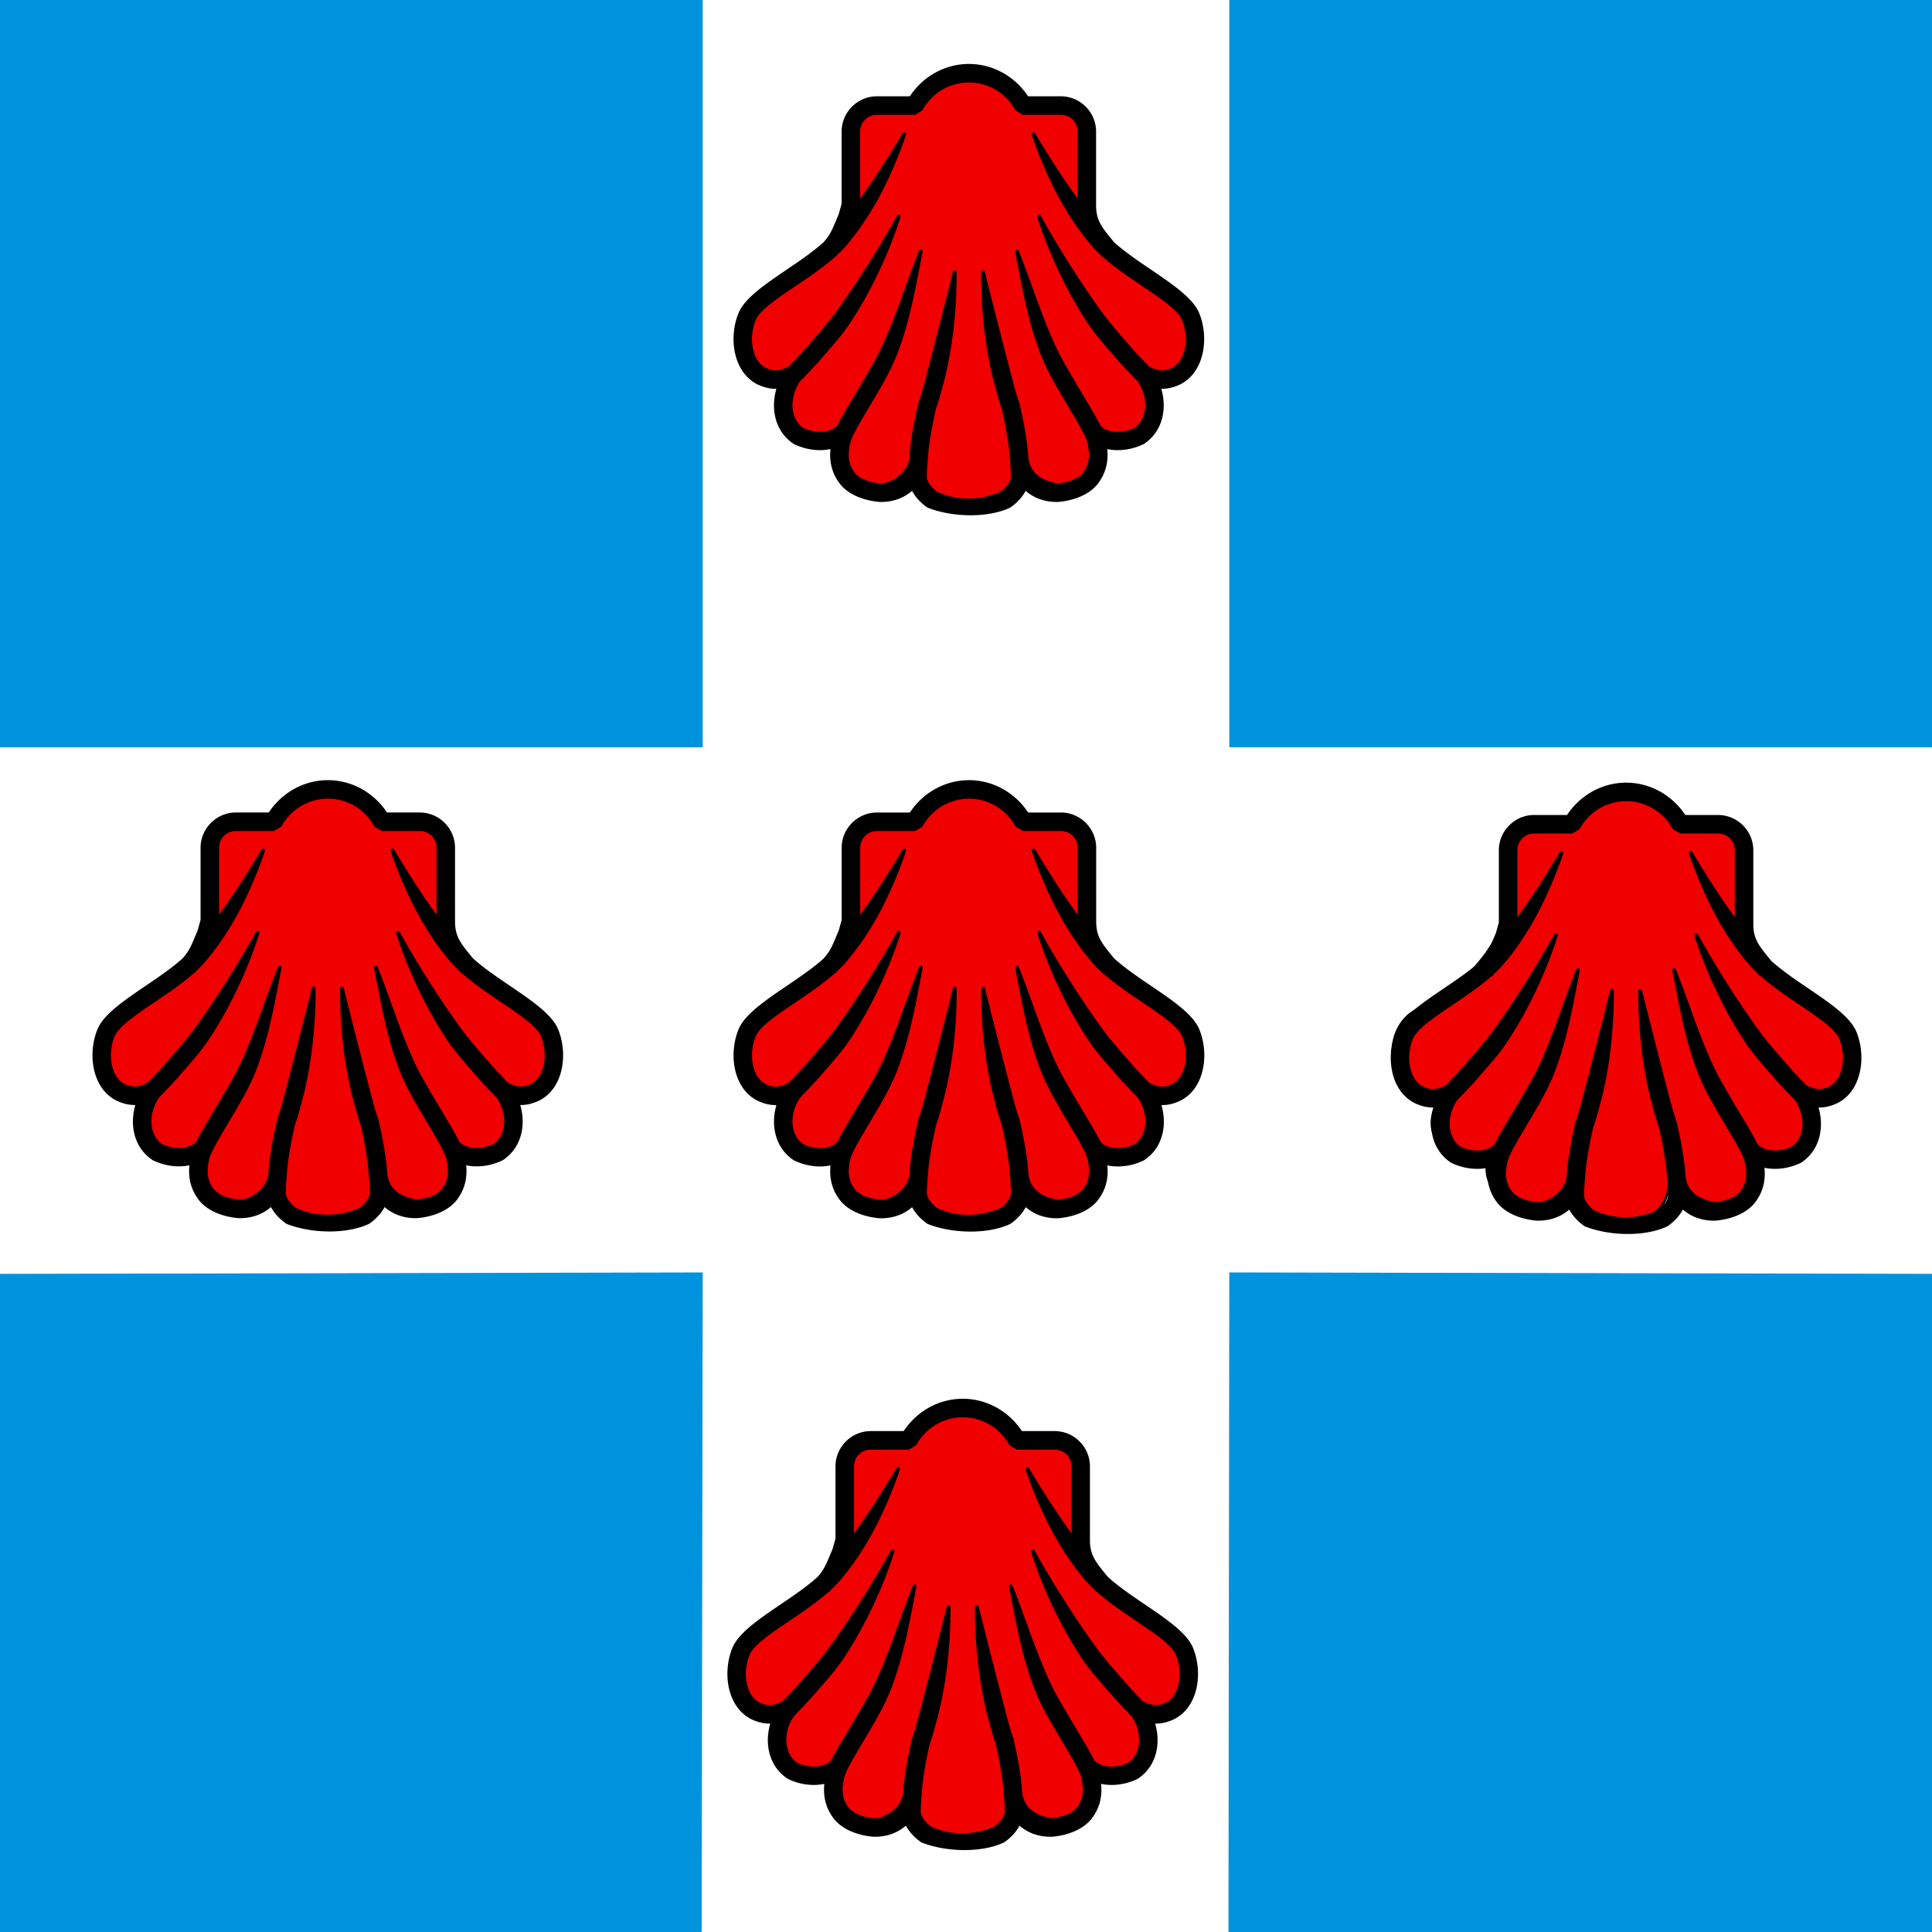
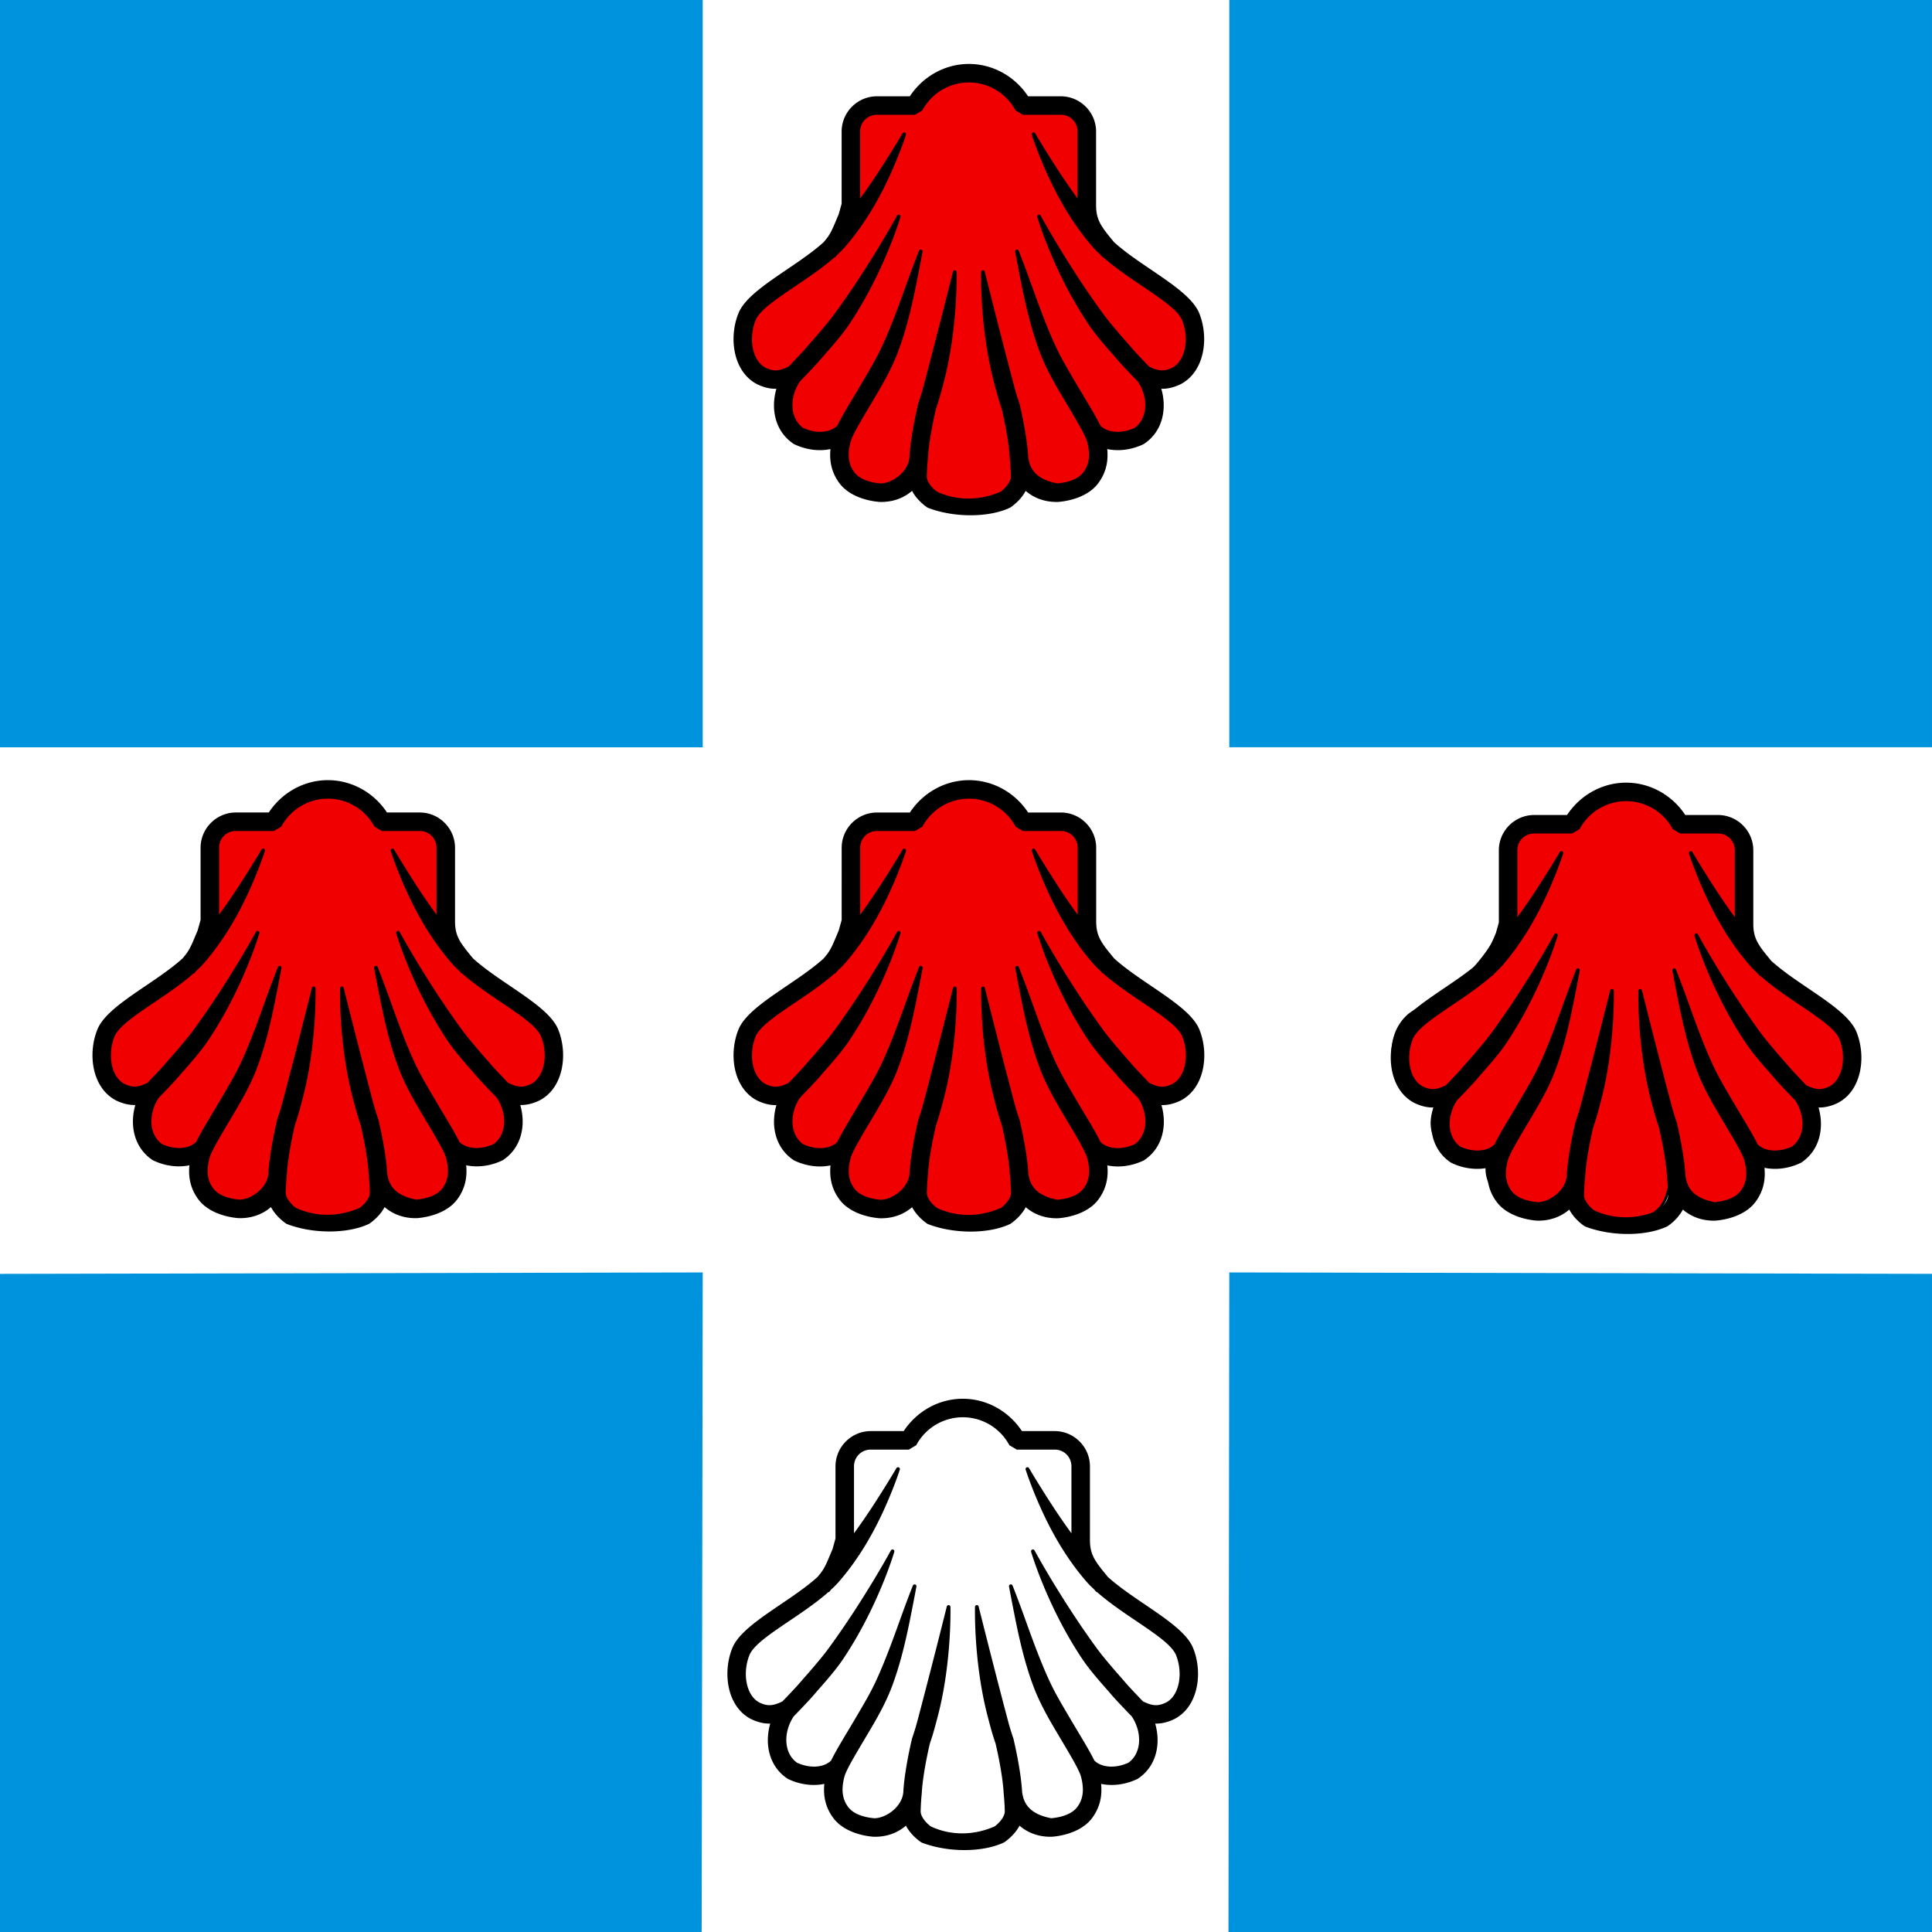
<svg xmlns="http://www.w3.org/2000/svg" xmlns:ns1="http://sodipodi.sourceforge.net/DTD/sodipodi-0.dtd" xmlns:ns2="http://www.inkscape.org/namespaces/inkscape" xmlns:ns3="http://vectornator.io" height="100%" stroke-miterlimit="10" style="fill-rule:nonzero;clip-rule:evenodd;stroke-linecap:round;stroke-linejoin:round;" version="1.1" viewBox="0 0 750 750" width="100%" xml:space="preserve" id="svg12" ns1:docname="CHE Céligny Flag.svg" ns2:version="0.92.3 (2405546, 2018-03-11)">
  <rect x="0" y="0" width="750" height="750" fill="#333333" stroke="none" />
  <ns1:namedview pagecolor="#ffffff" bordercolor="#666666" borderopacity="1" objecttolerance="10" gridtolerance="10" guidetolerance="10" ns2:pageopacity="0" ns2:pageshadow="2" ns2:window-width="1920" ns2:window-height="1017" id="namedview14" showgrid="false" ns2:zoom="0.8401906" ns2:cx="75.342662" ns2:cy="411.63285" ns2:window-x="-8" ns2:window-y="-8" ns2:window-maximized="1" ns2:current-layer="g874" />
  <defs id="defs2" />
  <clipPath id="ArtboardFrame">
    <rect height="750" width="750" x="0" y="0" id="rect4" />
  </clipPath>
  <g clip-path="url(#ArtboardFrame)" id="g1121" ns3:layerName="g1121">
    <path d="M 750,750 H 1.37736e-4 L -0.004,3.86682e-4 H 750 Z" ns3:layerName="path" id="path7" ns2:connector-curvature="0" style="opacity:1;fill:#1d6cbb;fill-opacity:1;fill-rule:nonzero;stroke:none" />
  </g>
  <g style="clip-rule:evenodd;fill-rule:nonzero;stroke-linecap:round;stroke-linejoin:round" id="g905" transform="translate(-648.298,6.49)">
    <path id="path834" d="m 648.296,-6.488 -0.009,749.998 c 0.011,0 750.01,0 750.01,0 V -6.488 Z" ns2:connector-curvature="0" style="fill:#0093dd;fill-opacity:1;stroke-width:1" ns1:nodetypes="ccccc" />
    <g id="g874" style="stroke:#000000">
      <path id="path836" d="M 921.094,-6.488 V 283.609 H 648.291 l 0.008,204.415 272.792,-0.557 -0.408,256.058 204.503,-0.011 0.32,-256.056 272.807,0.557 6e-4,-204.415 H 1125.51 V -6.497 H 921.094 Z" ns2:connector-curvature="0" style="fill:#ffffff;fill-opacity:1;stroke:none;stroke-width:5" ns1:nodetypes="cccccccccccccc" />
      <g id="g886" transform="translate(113.337,-228.634)">
        <g id="g862" transform="translate(551.069,239.294)">
          <path id="path842" d="m 360,11.267 a 24.138,24.138 0 0 0 -21.108,12.556 H 324.32 a 10.097,10.097 0 0 0 -10.118,10.118 v 28.502 l -1.352,4.826 c -3.32,7.667 -8.1,12.114 -13.361,18.46 -5.51,6.226 -15.274,8.558 -21.154,13.188 -5.3,4.708 -6.532,11.118 -6.215,17.209 0.448,6.259 4.469,13.237 12.556,14.554 2.017,0.377 6.069,-1.03 6.069,-1.03 -3.15,5.708 -5.104,12.644 -1.355,17.734 1.687,2.196 4.699,6.153 8.86,7.07 4.208,0.929 8.203,0.838 11.246,-1.433 -1.964,7.233 -0.532,11.046 4.257,16.782 5.34,6.398 11.424,6.246 19.176,2.845 3.848,-1.688 5.74,-1.394 7.668,-6.93 1.742,7.388 3.757,9.174 10.533,12.848 5.977,1.736 12.265,1.712 17.74,0 6.775,-3.674 8.791,-5.46 10.532,-12.848 1.928,5.536 3.82,5.242 7.669,6.93 7.75,3.401 13.835,3.553 19.176,-2.845 4.788,-5.736 6.22,-9.549 4.256,-16.782 3.043,2.271 7.038,2.362 11.246,1.434 4.162,-0.918 7.173,-4.874 8.86,-7.071 3.749,-5.09 1.795,-12.025 -1.354,-17.734 0,0 4.052,1.407 6.069,1.03 8.087,-1.317 12.108,-8.295 12.556,-14.554 0.316,-6.09 -0.915,-12.5 -6.215,-17.209 -5.879,-4.63 -15.643,-6.962 -21.154,-13.188 C 415.25,79.383 410.47,74.937 407.149,67.269 l -1.352,-4.826 v -28.502 c 0,-5.605 -4.51,-10.118 -10.115,-10.118 h -14.51 A 24.138,24.138 0 0 0 360,11.267 Z" ns2:connector-curvature="0" style="fill:#f00000" />
          <path id="path844" style="color:#000000;stroke-width:1.437" d="m 359.993,8.393 c -9.21,0.026 -17.591,4.873 -22.517,12.556 h -13.154 c -7.147,0 -12.991,5.844 -12.991,12.991 v 28.106 l -1.192,4.257 c -1.853,4.303 -2.826,7.21 -5.014,9.879 l -0.955,1.162 c -10.678,9.717 -28.937,18.143 -32.832,27.116 l -0.004,0.016 -0.009,0.017 c -3.849,9.183 -2.241,22.267 6.899,26.916 l 0.046,0.023 0.043,0.019 c 2.569,1.197 5.116,1.82 7.967,1.547 -2.615,7.784 -1.141,16.649 5.968,21.467 l 0.185,0.124 0.197,0.095 c 4.791,2.273 10.066,2.758 14.487,1.557 -0.74,5.239 0.241,9.75 3.229,13.765 3.408,4.578 9.852,6.537 14.898,6.962 l 0.082,0.009 c 0.029,0 0.055,0 0.082,0.003 4.847,0.132 9.336,-1.438 12.764,-4.759 1.283,2.899 3.656,5.301 5.912,6.896 0.049,0.036 0.098,0.069 0.147,0.102 l 0.154,0.085 c 9.805,3.78 23.096,3.821 31.235,0 l 0.154,-0.085 0.147,-0.101 c 2.255,-1.595 4.629,-3.998 5.912,-6.896 3.428,3.319 7.917,4.89 12.764,4.758 l 0.082,-0.003 0.08,-0.009 c 5.047,-0.424 11.493,-2.383 14.899,-6.962 2.988,-4.015 3.969,-8.526 3.229,-13.765 4.42,1.201 9.696,0.715 14.487,-1.557 l 0.197,-0.095 0.185,-0.124 c 7.108,-4.82 8.582,-13.684 5.968,-21.467 2.852,0.273 5.399,-0.351 7.966,-1.547 l 0.044,-0.019 0.044,-0.023 c 9.141,-4.649 10.747,-17.733 6.9,-26.916 l -0.009,-0.017 -0.006,-0.016 C 444.767,95.486 426.505,87.06 415.827,77.342 l -0.948,-1.159 c -4.28,-5.219 -6.209,-7.947 -6.209,-13.74 V 33.94 c 0,-7.147 -5.841,-12.991 -12.988,-12.991 H 382.589 C 377.65,13.245 369.236,8.393 359.999,8.393 Z m 0.009,5.746 a 21.252,21.252 0 0 1 18.653,11.062 l 2.52,1.494 h 14.51 c 4.061,0 7.24,3.182 7.24,7.245 v 28.152 a 255.04,255.04 0 0 1 -9.746,-14.113 c -4.965,-7.715 -8.065,-13.011 -8.065,-13.011 0,0 1.82,5.856 5.601,14.347 3.836,8.615 9.591,19.437 18.093,29.141 0.32,0.355 0.646,0.704 0.978,1.043 0.589,0.603 1.214,1.198 1.849,1.787 l 0.626,0.761 0.112,-0.093 c 11.069,9.92 28.038,17.923 31.019,24.793 2.988,7.169 1.582,16.565 -4.198,19.526 -2.982,1.379 -5.318,1.661 -9.658,-0.536 -6.845,-7.123 -6.436,-6.909 -8.911,-9.703 a 238.907,238.907 0 0 1 -3.768,-4.351 c -1.873,-2.227 -3.681,-4.38 -5.311,-6.611 C 397.631,86.052 387.25,66.899 387.25,66.899 c 0,0 6.114,21 19.739,41.361 1.695,2.523 3.566,4.866 5.473,7.127 a 244.121,244.121 0 0 0 3.859,4.456 c 2.685,3.031 1.918,2.459 9.885,10.727 4.303,6.46 4.106,15.046 -1.523,19.021 -5.833,2.675 -11.392,1.768 -14.1,-0.98 l -0.03,0.032 c -2.148,-4.43 -5.851,-10.303 -9.426,-16.386 -2.978,-5.083 -5.792,-9.719 -8.081,-14.672 -4.137,-8.911 -7.975,-19.973 -10.171,-26.027 -2.491,-6.866 -4.192,-11.101 -4.192,-11.101 0,0 0.82,4.487 2.25,11.641 1.343,6.719 3.558,17.462 7.383,27.482 2.097,5.445 4.876,10.53 7.857,15.589 4.827,8.216 9.581,15.817 10.418,18.943 1.462,5.463 0.796,9.324 -1.544,12.467 -2.187,2.939 -6.404,4.285 -10.693,4.657 -7.48,-1.389 -11.49,-4.913 -12.043,-11.293 0,0 -0.253,-6.959 -3.288,-20.025 l -0.033,-0.147 -0.047,-0.136 c -1.322,-3.844 -1.846,-5.922 -2.946,-10.099 -5.36,-20.341 -10.513,-41.042 -10.513,-41.042 0,0 -0.579,21.506 4.953,42.509 1.115,4.237 1.682,6.437 3.021,10.352 2.945,12.723 3.135,19.161 3.135,19.161 0.244,2.465 0.411,4.938 0.454,7.289 0.039,2.143 -1.915,4.778 -4.298,6.515 -7.977,3.534 -17.228,3.902 -25.494,0 -2.385,-1.735 -4.339,-4.372 -4.298,-6.515 0.043,-2.352 0.208,-4.824 0.454,-7.289 0,0 0.188,-6.439 3.135,-19.161 1.339,-3.915 1.905,-6.116 3.021,-10.352 5.532,-21.003 4.953,-42.509 4.953,-42.509 0,0 -5.152,20.704 -10.512,41.044 -1.1,4.178 -1.626,6.255 -2.945,10.099 l -0.049,0.136 -0.033,0.147 c -3.036,13.066 -3.29,20.025 -3.29,20.025 -0.17,6.381 -7.019,11.295 -12.042,11.293 -4.288,-0.372 -8.506,-1.718 -10.694,-4.657 -2.339,-3.143 -3.005,-7.003 -1.543,-12.467 0.838,-3.126 5.591,-10.727 10.418,-18.943 2.981,-5.057 5.761,-10.142 7.857,-15.59 3.824,-10.017 6.039,-20.762 7.383,-27.481 1.429,-7.154 2.25,-11.641 2.25,-11.641 0,0 -1.701,4.235 -4.192,11.101 -2.197,6.054 -6.034,17.117 -10.171,26.027 -2.288,4.953 -5.103,9.589 -8.081,14.672 -3.574,6.083 -7.278,11.955 -9.424,16.386 l -0.032,-0.032 c -2.708,2.748 -8.269,3.655 -14.099,0.98 -5.63,-3.977 -5.827,-12.56 -1.523,-19.021 7.966,-8.268 7.199,-7.696 9.884,-10.727 1.293,-1.46 2.603,-2.968 3.857,-4.456 1.911,-2.261 3.78,-4.604 5.475,-7.126 13.625,-20.362 19.739,-41.363 19.739,-41.363 0,0 -10.381,19.153 -24.294,38.172 -1.631,2.231 -3.438,4.385 -5.311,6.611 a 239.208,239.208 0 0 1 -3.768,4.353 c -2.474,2.793 -2.066,2.579 -8.911,9.701 -4.34,2.198 -6.676,1.914 -9.658,0.536 -5.779,-2.959 -7.184,-12.356 -4.198,-19.526 2.981,-6.868 19.953,-14.873 31.022,-24.793 l 0.112,0.093 0.626,-0.764 c 0.635,-0.589 1.258,-1.181 1.846,-1.784 0.33,-0.34 0.658,-0.69 0.978,-1.043 8.502,-9.706 14.257,-20.526 18.093,-29.141 3.781,-8.492 5.601,-14.347 5.601,-14.347 0,0 -3.099,5.297 -8.064,13.011 a 254.953,254.953 0 0 1 -9.749,14.113 V 33.94 c 0,-4.063 3.184,-7.245 7.245,-7.245 h 14.571 l 2.52,-1.494 a 21.253,21.253 0 0 1 18.59,-11.062 z" ns2:connector-curvature="0" />
-           <path id="path846" d="m 357.62,529.43 a 24.138,24.138 0 0 0 -21.108,12.556 h -14.572 a 10.097,10.097 0 0 0 -10.118,10.118 v 28.502 l -1.352,4.826 c -3.32,7.667 -8.1,12.114 -13.361,18.46 -5.51,6.226 -15.274,8.558 -21.154,13.188 -5.3,4.708 -6.532,11.118 -6.215,17.209 0.448,6.259 4.469,13.237 12.556,14.554 2.017,0.377 6.069,-1.03 6.069,-1.03 -3.15,5.708 -5.104,12.644 -1.355,17.734 1.687,2.196 4.699,6.153 8.86,7.07 4.208,0.929 8.203,0.838 11.246,-1.433 -1.964,7.233 -0.532,11.046 4.257,16.782 5.34,6.398 11.424,6.246 19.176,2.845 3.848,-1.688 5.74,-1.394 7.668,-6.93 1.742,7.388 3.757,9.174 10.533,12.848 5.977,1.736 12.265,1.712 17.74,0 6.775,-3.674 8.791,-5.46 10.532,-12.848 1.928,5.536 3.82,5.242 7.669,6.93 7.75,3.401 13.835,3.553 19.176,-2.845 4.788,-5.736 6.22,-9.549 4.256,-16.782 3.043,2.271 7.038,2.362 11.246,1.434 4.162,-0.918 7.173,-4.874 8.86,-7.071 3.749,-5.09 1.795,-12.025 -1.354,-17.734 0,0 4.052,1.407 6.069,1.03 8.087,-1.317 12.108,-8.295 12.556,-14.554 0.316,-6.09 -0.915,-12.5 -6.215,-17.209 -5.879,-4.63 -15.643,-6.962 -21.154,-13.188 -5.261,-6.346 -10.041,-10.792 -13.362,-18.46 l -1.352,-4.826 v -28.502 c 0,-5.605 -4.51,-10.118 -10.115,-10.118 h -14.51 a 24.138,24.138 0 0 0 -21.172,-12.556 z" ns2:connector-curvature="0" style="fill:#f00000" />
          <path id="path848" style="color:#000000;stroke-width:1.437" d="m 357.612,526.561 c -9.21,0.026 -17.591,4.873 -22.517,12.556 h -13.154 c -7.147,0 -12.991,5.844 -12.991,12.991 v 28.106 l -1.192,4.257 c -1.853,4.303 -2.826,7.21 -5.014,9.88 l -0.955,1.162 c -10.678,9.717 -28.937,18.143 -32.832,27.116 l -0.004,0.016 -0.009,0.017 c -3.849,9.183 -2.241,22.267 6.899,26.916 l 0.046,0.023 0.043,0.019 c 2.569,1.197 5.116,1.82 7.967,1.547 -2.615,7.784 -1.141,16.649 5.968,21.467 l 0.185,0.124 0.197,0.095 c 4.791,2.273 10.066,2.758 14.487,1.557 -0.74,5.239 0.241,9.75 3.229,13.765 3.408,4.578 9.852,6.537 14.898,6.962 l 0.082,0.009 c 0.029,0 0.055,0 0.082,0.003 4.847,0.132 9.336,-1.438 12.764,-4.759 1.283,2.899 3.656,5.301 5.912,6.896 0.049,0.036 0.098,0.069 0.147,0.102 l 0.154,0.085 c 9.805,3.78 23.096,3.821 31.235,0 l 0.154,-0.085 0.147,-0.101 c 2.255,-1.595 4.629,-3.998 5.912,-6.896 3.428,3.319 7.917,4.89 12.764,4.758 l 0.082,-0.003 0.08,-0.009 c 5.047,-0.424 11.493,-2.383 14.899,-6.962 2.988,-4.015 3.969,-8.526 3.229,-13.765 4.42,1.201 9.696,0.715 14.487,-1.557 l 0.197,-0.095 0.185,-0.124 c 7.108,-4.82 8.582,-13.684 5.968,-21.467 2.852,0.273 5.399,-0.351 7.966,-1.547 l 0.044,-0.019 0.044,-0.023 c 9.141,-4.649 10.747,-17.733 6.9,-26.916 l -0.009,-0.017 -0.006,-0.016 c -3.893,-8.974 -22.155,-17.4 -32.834,-27.119 l -0.948,-1.159 c -4.28,-5.219 -6.209,-7.947 -6.209,-13.74 V 552.108 c 0,-7.147 -5.841,-12.991 -12.988,-12.991 h -13.093 c -4.939,-7.704 -13.353,-12.556 -22.591,-12.556 z m 0.009,5.746 a 21.252,21.252 0 0 1 18.653,11.062 l 2.52,1.494 h 14.51 c 4.061,0 7.24,3.182 7.24,7.245 v 28.152 a 255.04,255.04 0 0 1 -9.746,-14.113 c -4.965,-7.715 -8.065,-13.011 -8.065,-13.011 0,0 1.82,5.856 5.601,14.347 3.836,8.615 9.591,19.437 18.093,29.141 0.32,0.355 0.646,0.704 0.978,1.043 0.589,0.603 1.214,1.198 1.849,1.787 l 0.626,0.761 0.112,-0.093 c 11.069,9.92 28.038,17.923 31.019,24.793 2.988,7.169 1.582,16.565 -4.198,19.526 -2.982,1.379 -5.318,1.661 -9.658,-0.536 -6.845,-7.123 -6.436,-6.909 -8.911,-9.703 a 238.907,238.907 0 0 1 -3.768,-4.351 c -1.873,-2.227 -3.681,-4.38 -5.311,-6.611 -13.915,-19.021 -24.296,-38.173 -24.296,-38.173 0,0 6.114,21 19.739,41.361 1.695,2.523 3.566,4.866 5.473,7.127 a 244.121,244.121 0 0 0 3.859,4.456 c 2.685,3.031 1.918,2.459 9.885,10.727 4.303,6.46 4.106,15.046 -1.523,19.021 -5.833,2.675 -11.392,1.768 -14.1,-0.98 l -0.03,0.032 c -2.148,-4.43 -5.851,-10.303 -9.426,-16.386 -2.978,-5.083 -5.792,-9.719 -8.081,-14.672 -4.137,-8.911 -7.975,-19.973 -10.171,-26.027 -2.491,-6.866 -4.192,-11.101 -4.192,-11.101 0,0 0.82,4.487 2.25,11.641 1.343,6.719 3.558,17.462 7.383,27.482 2.097,5.445 4.876,10.53 7.857,15.589 4.827,8.216 9.581,15.817 10.418,18.943 1.462,5.463 0.796,9.324 -1.544,12.467 -2.187,2.939 -6.404,4.285 -10.693,4.657 -7.48,-1.389 -11.49,-4.913 -12.043,-11.293 0,0 -0.253,-6.959 -3.288,-20.025 l -0.033,-0.147 -0.047,-0.136 c -1.322,-3.844 -1.846,-5.922 -2.946,-10.099 -5.36,-20.341 -10.513,-41.042 -10.513,-41.042 0,0 -0.579,21.506 4.953,42.509 1.115,4.237 1.682,6.437 3.021,10.352 2.945,12.723 3.135,19.161 3.135,19.161 0.244,2.465 0.411,4.938 0.454,7.289 0.039,2.143 -1.915,4.778 -4.298,6.515 -7.977,3.534 -17.228,3.902 -25.494,0 -2.385,-1.735 -4.339,-4.372 -4.298,-6.515 0.043,-2.352 0.208,-4.824 0.454,-7.289 0,0 0.188,-6.439 3.135,-19.161 1.339,-3.915 1.905,-6.116 3.021,-10.352 5.532,-21.003 4.953,-42.509 4.953,-42.509 0,0 -5.152,20.704 -10.512,41.044 -1.1,4.178 -1.626,6.255 -2.945,10.099 l -0.049,0.136 -0.033,0.147 c -3.036,13.066 -3.29,20.025 -3.29,20.025 -0.17,6.381 -7.019,11.295 -12.042,11.293 -4.288,-0.372 -8.506,-1.718 -10.694,-4.657 -2.339,-3.143 -3.005,-7.003 -1.543,-12.467 0.838,-3.126 5.591,-10.727 10.418,-18.943 2.981,-5.057 5.761,-10.142 7.857,-15.59 3.824,-10.017 6.039,-20.762 7.383,-27.481 1.429,-7.154 2.25,-11.641 2.25,-11.641 0,0 -1.701,4.235 -4.192,11.101 -2.197,6.054 -6.034,17.117 -10.171,26.027 -2.288,4.953 -5.103,9.589 -8.081,14.672 -3.574,6.083 -7.278,11.955 -9.424,16.386 l -0.032,-0.032 c -2.708,2.748 -8.269,3.655 -14.099,0.98 -5.63,-3.977 -5.827,-12.56 -1.523,-19.021 7.966,-8.268 7.199,-7.696 9.884,-10.727 1.293,-1.46 2.603,-2.968 3.857,-4.456 1.911,-2.261 3.78,-4.604 5.475,-7.126 13.625,-20.362 19.739,-41.363 19.739,-41.363 0,0 -10.381,19.153 -24.294,38.172 -1.631,2.231 -3.438,4.385 -5.311,6.611 a 239.208,239.208 0 0 1 -3.768,4.353 c -2.474,2.793 -2.066,2.579 -8.911,9.701 -4.34,2.198 -6.676,1.914 -9.658,0.536 -5.779,-2.959 -7.184,-12.356 -4.198,-19.526 2.981,-6.868 19.953,-14.873 31.022,-24.793 l 0.112,0.093 0.626,-0.764 c 0.635,-0.589 1.258,-1.181 1.846,-1.784 0.33,-0.34 0.658,-0.69 0.978,-1.043 8.502,-9.706 14.257,-20.526 18.093,-29.141 3.781,-8.492 5.601,-14.347 5.601,-14.347 0,0 -3.099,5.297 -8.064,13.011 a 254.953,254.953 0 0 1 -9.749,14.113 V 552.108 c 0,-4.063 3.183,-7.245 7.245,-7.245 h 14.571 l 2.52,-1.494 a 21.253,21.253 0 0 1 18.59,-11.062 z" ns2:connector-curvature="0" />
          <path id="path850" d="m 360,289.3 a 24.138,24.138 0 0 0 -21.108,12.556 H 324.32 a 10.097,10.097 0 0 0 -10.118,10.118 v 28.502 l -1.352,4.826 c -3.32,7.667 -8.1,12.114 -13.361,18.46 -5.51,6.227 -15.274,8.558 -21.154,13.188 -5.3,4.708 -6.532,11.118 -6.215,17.21 0.448,6.258 4.469,13.236 12.556,14.553 2.017,0.378 6.069,-1.03 6.069,-1.03 -3.15,5.709 -5.104,12.644 -1.355,17.734 1.687,2.197 4.699,6.153 8.86,7.07 4.208,0.929 8.203,0.838 11.246,-1.433 -1.964,7.233 -0.532,11.046 4.257,16.782 5.34,6.398 11.424,6.247 19.176,2.846 3.848,-1.69 5.74,-1.395 7.668,-6.93 1.742,7.387 3.757,9.173 10.533,12.847 5.977,1.737 12.265,1.712 17.74,0 6.775,-3.674 8.791,-5.46 10.532,-12.848 1.928,5.536 3.82,5.242 7.669,6.93 7.75,3.402 13.835,3.553 19.176,-2.845 4.788,-5.736 6.22,-9.549 4.256,-16.782 3.043,2.271 7.038,2.362 11.246,1.434 4.162,-0.918 7.173,-4.874 8.86,-7.07 3.749,-5.09 1.795,-12.026 -1.354,-17.734 0,0 4.052,1.407 6.069,1.03 8.087,-1.318 12.108,-8.296 12.556,-14.555 0.316,-6.09 -0.915,-12.5 -6.215,-17.209 -5.879,-4.63 -15.643,-6.961 -21.154,-13.187 -5.261,-6.347 -10.041,-10.793 -13.362,-18.46 l -1.352,-4.827 v -28.502 c 0,-5.605 -4.51,-10.118 -10.115,-10.118 h -14.51 A 24.138,24.138 0 0 0 360,289.3 Z" ns2:connector-curvature="0" style="fill:#f00000" />
          <path id="path852" style="color:#000000" d="m 70.279,12.523 c -6.411,0.018 -12.245,3.392 -15.674,8.74 h -9.156 c -4.975,0 -9.043,4.068 -9.043,9.043 V 49.87 l -0.83,2.963 c -1.29,2.995 -1.967,5.019 -3.49,6.877 l -0.665,0.809 C 23.988,67.283 11.278,73.148 8.567,79.394 l -0.003,0.011 -0.006,0.012 c -2.679,6.392 -1.56,15.5 4.802,18.736 l 0.032,0.016 0.03,0.013 c 1.788,0.833 3.561,1.267 5.546,1.077 -1.82,5.418 -0.794,11.589 4.154,14.943 l 0.129,0.086 0.137,0.066 c 3.335,1.582 7.007,1.92 10.084,1.084 -0.515,3.647 0.168,6.787 2.248,9.582 2.372,3.187 6.858,4.55 10.37,4.846 l 0.057,0.006 c 0.02,0 0.038,0 0.057,0.002 3.374,0.092 6.499,-1.001 8.885,-3.313 0.893,2.018 2.545,3.69 4.115,4.8 0.034,0.025 0.068,0.048 0.102,0.071 l 0.107,0.059 c 6.825,2.631 16.077,2.66 21.742,0 l 0.107,-0.059 0.102,-0.07 c 1.57,-1.11 3.222,-2.783 4.115,-4.8 2.386,2.31 5.511,3.404 8.885,3.312 l 0.057,-0.002 0.056,-0.006 c 3.513,-0.295 8,-1.659 10.371,-4.846 2.08,-2.795 2.763,-5.935 2.248,-9.582 3.077,0.836 6.749,0.498 10.084,-1.084 l 0.137,-0.066 0.129,-0.086 c 4.948,-3.355 5.974,-9.525 4.154,-14.943 1.985,0.19 3.758,-0.244 5.545,-1.077 l 0.031,-0.013 0.031,-0.016 c 6.363,-3.236 7.481,-12.344 4.803,-18.736 L 132.004,79.405 132,79.394 C 129.29,73.147 116.578,67.282 109.145,60.517 l -0.66,-0.807 c -2.979,-3.633 -4.322,-5.532 -4.322,-9.564 v -19.84 c 0,-4.975 -4.066,-9.043 -9.041,-9.043 H 86.008 C 82.57,15.9 76.713,12.523 70.283,12.523 Z m 0.006,4 a 14.793,14.793 0 0 1 12.984,7.7 l 1.754,1.04 h 10.1 c 2.827,0 5.04,2.215 5.04,5.043 v 19.596 a 177.53,177.53 0 0 1 -6.784,-9.824 c -3.456,-5.37 -5.614,-9.057 -5.614,-9.057 0,0 1.267,4.076 3.899,9.987 2.67,5.997 6.676,13.53 12.594,20.285 0.223,0.247 0.45,0.49 0.681,0.726 0.41,0.42 0.845,0.834 1.287,1.244 l 0.436,0.53 0.078,-0.065 c 7.705,6.905 19.517,12.476 21.592,17.258 2.08,4.99 1.101,11.531 -2.922,13.592 -2.076,0.96 -3.702,1.156 -6.723,-0.373 -4.765,-4.958 -4.48,-4.809 -6.203,-6.754 a 166.3,166.3 0 0 1 -2.623,-3.029 c -1.304,-1.55 -2.562,-3.049 -3.697,-4.602 C 96.478,66.58 89.252,53.248 89.252,53.248 c 0,0 4.256,14.618 13.74,28.791 1.18,1.756 2.482,3.387 3.81,4.961 a 169.93,169.93 0 0 0 2.686,3.102 c 1.869,2.11 1.335,1.712 6.881,7.467 2.995,4.497 2.858,10.473 -1.06,13.24 -4.06,1.862 -7.93,1.231 -9.815,-0.682 l -0.021,0.022 c -1.495,-3.084 -4.073,-7.172 -6.561,-11.406 -2.073,-3.538 -4.032,-6.765 -5.625,-10.213 -2.88,-6.203 -5.551,-13.903 -7.08,-18.117 -1.734,-4.779 -2.918,-7.727 -2.918,-7.727 0,0 0.571,3.123 1.566,8.103 0.935,4.677 2.477,12.155 5.139,19.13 1.46,3.79 3.394,7.33 5.469,10.851 3.36,5.719 6.669,11.01 7.252,13.186 1.018,3.803 0.554,6.49 -1.075,8.678 -1.522,2.046 -4.458,2.983 -7.443,3.242 -5.207,-0.967 -7.998,-3.42 -8.383,-7.861 0,0 -0.176,-4.844 -2.289,-13.939 l -0.023,-0.102 -0.033,-0.095 c -0.92,-2.676 -1.285,-4.122 -2.051,-7.03 C 77.687,82.69 74.1,68.28 74.1,68.28 c 0,0 -0.403,14.97 3.448,29.59 0.776,2.949 1.171,4.481 2.103,7.206 2.05,8.856 2.182,13.338 2.182,13.338 0.17,1.716 0.286,3.437 0.316,5.074 0.027,1.492 -1.333,3.326 -2.992,4.535 -5.553,2.46 -11.992,2.716 -17.746,0 -1.66,-1.208 -3.02,-3.043 -2.992,-4.535 0.03,-1.637 0.145,-3.358 0.316,-5.074 0,0 0.131,-4.482 2.182,-13.338 0.932,-2.725 1.326,-4.257 2.103,-7.206 3.851,-14.62 3.448,-29.59 3.448,-29.59 0,0 -3.586,14.412 -7.317,28.57 -0.766,2.908 -1.132,4.354 -2.05,7.03 l -0.034,0.095 -0.023,0.102 c -2.113,9.095 -2.29,13.939 -2.29,13.939 -0.118,4.442 -4.886,7.862 -8.382,7.861 -2.985,-0.259 -5.921,-1.196 -7.444,-3.242 -1.628,-2.188 -2.092,-4.875 -1.074,-8.678 0.583,-2.176 3.892,-7.467 7.252,-13.186 2.075,-3.52 4.01,-7.06 5.469,-10.852 2.662,-6.973 4.204,-14.452 5.139,-19.129 0.995,-4.98 1.566,-8.103 1.566,-8.103 0,0 -1.184,2.948 -2.918,7.727 -1.529,4.214 -4.2,11.915 -7.08,18.117 -1.593,3.448 -3.552,6.675 -5.625,10.213 -2.488,4.234 -5.066,8.322 -6.56,11.406 l -0.022,-0.022 c -1.885,1.913 -5.756,2.544 -9.814,0.682 -3.919,-2.768 -4.056,-8.743 -1.06,-13.24 5.545,-5.755 5.011,-5.357 6.88,-7.467 0.9,-1.016 1.812,-2.066 2.685,-3.102 1.33,-1.574 2.631,-3.205 3.811,-4.96 9.484,-14.174 13.74,-28.792 13.74,-28.792 0,0 -7.226,13.332 -16.911,26.571 -1.135,1.553 -2.393,3.052 -3.697,4.602 a 166.51,166.51 0 0 1 -2.623,3.03 c -1.722,1.944 -1.438,1.795 -6.203,6.753 -3.021,1.53 -4.647,1.332 -6.723,0.373 -4.023,-2.06 -5.001,-8.601 -2.922,-13.592 2.075,-4.781 13.889,-10.353 21.594,-17.258 l 0.078,0.065 0.436,-0.532 c 0.442,-0.41 0.876,-0.822 1.285,-1.242 0.23,-0.237 0.458,-0.48 0.681,-0.726 5.918,-6.756 9.924,-14.288 12.594,-20.285 2.632,-5.911 3.899,-9.987 3.899,-9.987 0,0 -2.157,3.687 -5.613,9.057 a 177.47,177.47 0 0 1 -6.786,9.824 V 30.306 c 0,-2.828 2.216,-5.043 5.043,-5.043 h 10.143 l 1.754,-1.04 a 14.794,14.794 0 0 1 12.94,-7.7 z" transform="matrix(1.437,0,0,1.437,259.03,268.43)" ns2:connector-curvature="0" />
          <path id="path854" d="m 111.147,289.3 a 24.138,24.138 0 0 0 -21.108,12.556 h -14.572 a 10.097,10.097 0 0 0 -10.118,10.118 v 28.502 l -1.352,4.826 c -3.32,7.667 -8.1,12.114 -13.361,18.46 -5.51,6.227 -15.274,8.558 -21.154,13.188 -5.3,4.708 -6.532,11.118 -6.215,17.21 0.448,6.258 4.469,13.236 12.556,14.553 2.017,0.378 6.069,-1.03 6.069,-1.03 -3.15,5.709 -5.104,12.644 -1.355,17.734 1.687,2.197 4.699,6.153 8.86,7.07 4.208,0.929 8.203,0.838 11.246,-1.433 -1.964,7.233 -0.532,11.046 4.257,16.782 5.34,6.398 11.424,6.247 19.176,2.846 3.848,-1.69 5.74,-1.395 7.668,-6.93 1.742,7.387 3.757,9.173 10.533,12.847 5.977,1.737 12.265,1.712 17.74,0 6.775,-3.674 8.791,-5.46 10.532,-12.848 1.928,5.536 3.82,5.242 7.669,6.93 7.75,3.402 13.835,3.553 19.176,-2.845 4.788,-5.736 6.22,-9.549 4.256,-16.782 3.043,2.271 7.038,2.362 11.246,1.434 4.162,-0.918 7.173,-4.874 8.86,-7.07 3.749,-5.09 1.795,-12.026 -1.354,-17.734 0,0 4.052,1.407 6.069,1.03 8.087,-1.318 12.108,-8.296 12.556,-14.555 0.316,-6.09 -0.915,-12.5 -6.215,-17.209 -5.879,-4.63 -15.643,-6.961 -21.154,-13.187 -5.261,-6.347 -10.041,-10.793 -13.362,-18.46 l -1.352,-4.827 v -28.502 c 0,-5.605 -4.51,-10.118 -10.115,-10.118 h -14.51 a 24.138,24.138 0 0 0 -21.172,-12.556 z" ns2:connector-curvature="0" style="fill:#f00000" />
          <path id="path856" style="color:#000000;stroke-width:1.437" d="m 111.135,286.421 c -9.21,0.026 -17.591,4.873 -22.517,12.556 H 75.464 c -7.147,0 -12.991,5.844 -12.991,12.991 v 28.106 l -1.192,4.257 c -1.853,4.303 -2.826,7.21 -5.014,9.88 l -0.955,1.162 c -10.678,9.717 -28.937,18.143 -32.832,27.116 l -0.004,0.016 -0.009,0.017 c -3.849,9.183 -2.241,22.267 6.899,26.916 l 0.046,0.023 0.043,0.019 c 2.569,1.197 5.116,1.82 7.967,1.547 -2.615,7.784 -1.141,16.649 5.968,21.467 l 0.185,0.124 0.197,0.095 c 4.791,2.273 10.066,2.758 14.487,1.557 -0.74,5.239 0.241,9.75 3.229,13.765 3.408,4.578 9.852,6.537 14.898,6.962 l 0.082,0.009 c 0.029,0 0.055,0 0.082,0.003 4.847,0.132 9.336,-1.438 12.764,-4.759 1.283,2.899 3.656,5.301 5.912,6.896 0.049,0.036 0.098,0.069 0.147,0.102 l 0.154,0.085 c 9.805,3.78 23.096,3.821 31.235,0 l 0.154,-0.085 0.147,-0.101 c 2.255,-1.595 4.629,-3.998 5.912,-6.896 3.428,3.319 7.917,4.89 12.764,4.758 l 0.082,-0.003 0.081,-0.009 c 5.047,-0.424 11.493,-2.383 14.899,-6.962 2.988,-4.015 3.969,-8.526 3.229,-13.765 4.42,1.201 9.696,0.715 14.487,-1.557 l 0.197,-0.095 0.185,-0.124 c 7.108,-4.82 8.582,-13.684 5.968,-21.467 2.852,0.273 5.399,-0.351 7.966,-1.547 l 0.044,-0.019 0.044,-0.023 c 9.141,-4.649 10.747,-17.733 6.9,-26.916 l -0.009,-0.017 -0.006,-0.016 c -3.893,-8.974 -22.155,-17.4 -32.833,-27.119 l -0.948,-1.159 c -4.28,-5.219 -6.209,-7.947 -6.209,-13.74 V 311.968 c 0,-7.147 -5.841,-12.991 -12.988,-12.991 H 133.731 c -4.939,-7.704 -13.353,-12.556 -22.591,-12.556 z m 0.009,5.746 a 21.252,21.252 0 0 1 18.653,11.062 l 2.52,1.494 h 14.51 c 4.061,0 7.24,3.182 7.24,7.245 v 28.152 a 255.04,255.04 0 0 1 -9.746,-14.113 c -4.965,-7.715 -8.065,-13.011 -8.065,-13.011 0,0 1.82,5.856 5.601,14.347 3.836,8.615 9.591,19.437 18.093,29.141 0.32,0.355 0.646,0.704 0.978,1.043 0.589,0.603 1.214,1.198 1.849,1.787 l 0.626,0.761 0.112,-0.093 c 11.069,9.92 28.038,17.923 31.019,24.793 2.988,7.169 1.582,16.565 -4.198,19.526 -2.982,1.379 -5.318,1.661 -9.658,-0.536 -6.845,-7.123 -6.436,-6.909 -8.911,-9.703 a 238.907,238.907 0 0 1 -3.768,-4.351 c -1.873,-2.227 -3.681,-4.38 -5.311,-6.611 -13.915,-19.021 -24.296,-38.173 -24.296,-38.173 0,0 6.114,21 19.739,41.361 1.695,2.523 3.566,4.866 5.473,7.127 a 244.121,244.121 0 0 0 3.859,4.456 c 2.685,3.031 1.918,2.459 9.885,10.727 4.303,6.46 4.106,15.046 -1.523,19.021 -5.833,2.675 -11.392,1.768 -14.1,-0.98 l -0.03,0.032 c -2.148,-4.43 -5.851,-10.303 -9.426,-16.386 -2.978,-5.083 -5.792,-9.719 -8.081,-14.672 -4.137,-8.911 -7.975,-19.973 -10.171,-26.027 -2.491,-6.866 -4.192,-11.101 -4.192,-11.101 0,0 0.82,4.487 2.25,11.641 1.343,6.719 3.558,17.462 7.383,27.482 2.097,5.445 4.876,10.53 7.857,15.589 4.827,8.216 9.581,15.817 10.418,18.943 1.462,5.463 0.796,9.324 -1.544,12.467 -2.187,2.939 -6.404,4.285 -10.693,4.657 -7.48,-1.389 -11.49,-4.913 -12.043,-11.293 0,0 -0.253,-6.959 -3.288,-20.025 l -0.033,-0.147 -0.047,-0.136 c -1.322,-3.844 -1.846,-5.922 -2.946,-10.099 -5.36,-20.341 -10.513,-41.042 -10.513,-41.042 0,0 -0.579,21.506 4.953,42.509 1.115,4.237 1.682,6.437 3.021,10.352 2.945,12.723 3.135,19.161 3.135,19.161 0.244,2.465 0.411,4.938 0.454,7.289 0.039,2.143 -1.915,4.778 -4.298,6.515 -7.977,3.534 -17.228,3.902 -25.494,0 -2.385,-1.735 -4.339,-4.372 -4.298,-6.515 0.043,-2.352 0.208,-4.824 0.454,-7.289 0,0 0.188,-6.439 3.135,-19.161 1.339,-3.915 1.905,-6.116 3.021,-10.352 5.532,-21.003 4.953,-42.509 4.953,-42.509 0,0 -5.152,20.704 -10.512,41.044 -1.1,4.178 -1.626,6.255 -2.945,10.099 l -0.049,0.136 -0.033,0.147 c -3.036,13.066 -3.29,20.025 -3.29,20.025 -0.17,6.381 -7.019,11.295 -12.042,11.293 -4.288,-0.372 -8.506,-1.718 -10.694,-4.657 -2.339,-3.143 -3.005,-7.003 -1.543,-12.467 0.838,-3.126 5.591,-10.727 10.418,-18.943 2.981,-5.057 5.761,-10.142 7.857,-15.59 3.824,-10.017 6.039,-20.762 7.383,-27.481 1.429,-7.154 2.25,-11.641 2.25,-11.641 0,0 -1.701,4.235 -4.192,11.101 -2.197,6.054 -6.034,17.117 -10.171,26.027 -2.289,4.953 -5.103,9.589 -8.081,14.672 -3.574,6.083 -7.278,11.955 -9.424,16.386 l -0.032,-0.032 c -2.708,2.748 -8.269,3.655 -14.099,0.98 -5.63,-3.977 -5.827,-12.56 -1.523,-19.021 7.966,-8.268 7.199,-7.696 9.884,-10.727 1.293,-1.46 2.603,-2.968 3.857,-4.456 1.911,-2.261 3.78,-4.604 5.475,-7.126 13.625,-20.362 19.739,-41.363 19.739,-41.363 0,0 -10.381,19.153 -24.294,38.172 -1.631,2.231 -3.438,4.385 -5.311,6.611 a 239.208,239.208 0 0 1 -3.768,4.353 c -2.474,2.793 -2.066,2.579 -8.911,9.701 -4.34,2.198 -6.676,1.914 -9.658,0.536 -5.779,-2.959 -7.184,-12.356 -4.198,-19.526 2.981,-6.868 19.953,-14.873 31.022,-24.793 l 0.112,0.093 0.626,-0.764 c 0.635,-0.589 1.258,-1.181 1.846,-1.784 0.33,-0.34 0.658,-0.69 0.978,-1.043 8.502,-9.706 14.257,-20.526 18.093,-29.141 3.781,-8.492 5.601,-14.347 5.601,-14.347 0,0 -3.099,5.297 -8.064,13.011 a 254.953,254.953 0 0 1 -9.749,14.113 V 311.968 c 0,-4.063 3.184,-7.245 7.245,-7.245 h 14.571 l 2.52,-1.494 a 21.253,21.253 0 0 1 18.59,-11.062 z" ns2:connector-curvature="0" />
          <path id="path858" d="m 612.424,289.3 a 24.138,24.138 0 0 0 -21.108,12.556 h -14.572 a 10.097,10.097 0 0 0 -10.118,10.118 v 28.502 l -1.352,4.826 c -3.32,7.667 -8.1,12.114 -13.361,18.46 -5.51,6.227 -15.274,8.558 -21.154,13.188 -5.3,4.708 -6.532,11.118 -6.215,17.21 0.448,6.258 4.469,13.236 12.556,14.553 2.017,0.378 6.069,-1.03 6.069,-1.03 -3.15,5.709 -5.104,12.644 -1.355,17.734 1.687,2.197 4.699,6.153 8.86,7.07 4.208,0.929 8.203,0.838 11.246,-1.433 -1.964,7.233 -0.532,11.046 4.257,16.782 5.34,6.398 11.424,6.247 19.176,2.846 3.848,-1.69 5.74,-1.395 7.668,-6.93 1.742,7.387 3.757,9.173 10.533,12.847 5.977,1.737 12.265,1.712 17.74,0 6.775,-3.674 8.791,-5.46 10.532,-12.848 1.928,5.536 3.82,5.242 7.669,6.93 7.75,3.402 13.835,3.553 19.176,-2.845 4.788,-5.736 6.22,-9.549 4.256,-16.782 3.043,2.271 7.038,2.362 11.246,1.434 4.162,-0.918 7.173,-4.874 8.86,-7.07 3.749,-5.09 1.795,-12.026 -1.354,-17.734 0,0 4.052,1.407 6.069,1.03 8.087,-1.318 12.108,-8.296 12.556,-14.555 0.316,-6.09 -0.915,-12.5 -6.215,-17.209 -5.879,-4.63 -15.643,-6.961 -21.154,-13.187 -5.261,-6.347 -10.041,-10.793 -13.362,-18.46 l -1.352,-4.827 v -28.502 c 0,-5.605 -4.51,-10.118 -10.115,-10.118 h -14.51 a 24.138,24.138 0 0 0 -21.172,-12.556 z" ns2:connector-curvature="0" style="fill:#f00000" />
          <path id="path860" style="color:#000000;stroke-width:1.437" d="m 615.128,287.393 c -9.21,0.026 -17.591,4.873 -22.517,12.556 h -13.154 c -7.147,0 -12.991,5.844 -12.991,12.991 v 28.106 l -1.192,4.257 c -1.853,4.303 -2.826,7.21 -5.014,9.88 l -0.955,1.162 c -10.678,9.717 -28.937,18.143 -32.832,27.116 l -0.004,0.016 -0.009,0.017 c -3.849,9.183 -2.241,22.267 6.899,26.916 l 0.046,0.023 0.043,0.019 c 2.569,1.197 5.116,1.82 7.967,1.547 -2.615,7.784 -1.141,16.649 5.968,21.467 l 0.185,0.124 0.197,0.095 c 4.791,2.273 10.066,2.758 14.487,1.557 -0.74,5.239 0.241,9.75 3.229,13.765 3.408,4.578 9.852,6.537 14.898,6.962 l 0.082,0.009 c 0.029,0 0.055,0 0.082,0.003 4.847,0.132 9.336,-1.438 12.764,-4.759 1.283,2.899 3.656,5.301 5.912,6.896 0.049,0.036 0.098,0.069 0.147,0.102 l 0.154,0.085 c 9.805,3.78 23.096,3.821 31.235,0 l 0.154,-0.085 0.147,-0.101 c 2.255,-1.595 4.629,-3.998 5.912,-6.896 3.428,3.319 7.917,4.89 12.764,4.758 l 0.082,-0.003 0.081,-0.009 c 5.047,-0.424 11.493,-2.383 14.899,-6.962 2.988,-4.015 3.969,-8.526 3.229,-13.765 4.42,1.201 9.696,0.715 14.487,-1.557 l 0.197,-0.095 0.185,-0.124 c 7.108,-4.82 8.582,-13.684 5.968,-21.467 2.852,0.273 5.399,-0.351 7.966,-1.547 l 0.044,-0.019 0.044,-0.023 c 9.141,-4.649 10.747,-17.733 6.9,-26.916 l -0.009,-0.017 -0.006,-0.016 c -3.893,-8.974 -22.155,-17.4 -32.833,-27.119 l -0.948,-1.159 c -4.28,-5.219 -6.209,-7.947 -6.209,-13.74 v -28.502 c 0,-7.147 -5.841,-12.991 -12.988,-12.991 h -13.093 c -4.939,-7.704 -13.353,-12.556 -22.591,-12.556 z m 0.009,5.746 a 21.252,21.252 0 0 1 18.653,11.062 l 2.52,1.494 h 14.51 c 4.061,0 7.24,3.182 7.24,7.245 v 28.152 a 255.04,255.04 0 0 1 -9.746,-14.113 c -4.965,-7.715 -8.065,-13.011 -8.065,-13.011 0,0 1.82,5.856 5.601,14.347 3.836,8.615 9.591,19.437 18.093,29.141 0.32,0.355 0.646,0.704 0.978,1.043 0.589,0.603 1.214,1.198 1.849,1.787 l 0.626,0.761 0.112,-0.093 c 11.069,9.92 28.038,17.923 31.019,24.793 2.988,7.169 1.582,16.565 -4.198,19.526 -2.982,1.379 -5.318,1.661 -9.658,-0.536 -6.845,-7.123 -6.436,-6.909 -8.911,-9.703 a 238.907,238.907 0 0 1 -3.768,-4.351 c -1.873,-2.227 -3.681,-4.38 -5.311,-6.611 -13.915,-19.021 -24.296,-38.173 -24.296,-38.173 0,0 6.114,21 19.739,41.361 1.695,2.523 3.566,4.866 5.473,7.127 a 244.121,244.121 0 0 0 3.859,4.456 c 2.685,3.031 1.918,2.459 9.885,10.727 4.303,6.46 4.106,15.046 -1.523,19.021 -5.833,2.675 -11.392,1.768 -14.1,-0.98 l -0.03,0.032 c -2.148,-4.43 -5.851,-10.303 -9.426,-16.386 -2.978,-5.083 -5.792,-9.719 -8.081,-14.672 -4.137,-8.911 -7.975,-19.973 -10.171,-26.027 -2.491,-6.866 -4.192,-11.101 -4.192,-11.101 0,0 0.82,4.487 2.25,11.641 1.343,6.719 3.558,17.462 7.383,27.482 2.097,5.445 4.876,10.53 7.857,15.589 4.827,8.216 9.581,15.817 10.418,18.943 1.462,5.463 0.796,9.324 -1.544,12.467 -2.187,2.939 -6.404,4.285 -10.693,4.657 -7.48,-1.389 -11.49,-4.913 -12.043,-11.293 0,0 -0.253,-6.959 -3.288,-20.025 l -0.033,-0.147 -0.047,-0.136 c -1.322,-3.844 -1.846,-5.922 -2.946,-10.099 -5.36,-20.341 -10.513,-41.042 -10.513,-41.042 0,0 -0.579,21.506 4.953,42.509 1.115,4.237 1.682,6.437 3.021,10.352 2.945,12.723 3.135,19.161 3.135,19.161 0.244,2.465 0.411,4.938 0.454,7.289 0.039,2.143 -1.915,4.778 -4.298,6.515 -7.977,3.534 -17.228,3.902 -25.494,0 -2.385,-1.735 -4.339,-4.372 -4.298,-6.515 0.043,-2.352 0.208,-4.824 0.454,-7.289 0,0 0.188,-6.439 3.135,-19.161 1.339,-3.915 1.905,-6.116 3.021,-10.352 5.532,-21.003 4.953,-42.509 4.953,-42.509 0,0 -5.152,20.704 -10.512,41.044 -1.1,4.178 -1.626,6.255 -2.945,10.099 l -0.049,0.136 -0.033,0.147 c -3.036,13.066 -3.29,20.025 -3.29,20.025 -0.17,6.381 -7.019,11.295 -12.042,11.293 -4.288,-0.372 -8.506,-1.718 -10.694,-4.657 -2.339,-3.143 -3.005,-7.003 -1.543,-12.467 0.838,-3.126 5.591,-10.727 10.418,-18.943 2.981,-5.057 5.761,-10.142 7.857,-15.59 3.824,-10.017 6.039,-20.762 7.383,-27.481 1.429,-7.154 2.25,-11.641 2.25,-11.641 0,0 -1.701,4.235 -4.192,11.101 -2.197,6.054 -6.034,17.117 -10.171,26.027 -2.288,4.953 -5.103,9.589 -8.081,14.672 -3.574,6.083 -7.278,11.955 -9.424,16.386 l -0.032,-0.032 c -2.708,2.748 -8.269,3.655 -14.099,0.98 -5.63,-3.977 -5.827,-12.56 -1.523,-19.021 7.966,-8.268 7.199,-7.696 9.884,-10.727 1.293,-1.46 2.603,-2.968 3.857,-4.456 1.911,-2.261 3.78,-4.604 5.475,-7.126 13.625,-20.362 19.739,-41.363 19.739,-41.363 0,0 -10.381,19.153 -24.294,38.172 -1.631,2.231 -3.438,4.385 -5.311,6.611 a 239.208,239.208 0 0 1 -3.768,4.353 c -2.474,2.793 -2.066,2.579 -8.911,9.701 -4.34,2.198 -6.676,1.914 -9.658,0.536 -5.779,-2.959 -7.184,-12.356 -4.198,-19.526 2.981,-6.868 19.953,-14.873 31.022,-24.793 l 0.112,0.093 0.626,-0.764 c 0.635,-0.589 1.258,-1.181 1.846,-1.784 0.33,-0.34 0.658,-0.69 0.978,-1.043 8.502,-9.706 14.257,-20.526 18.093,-29.141 3.781,-8.492 5.601,-14.347 5.601,-14.347 0,0 -3.099,5.297 -8.064,13.011 a 254.953,254.953 0 0 1 -9.749,14.113 V 312.94 c 0,-4.063 3.183,-7.245 7.245,-7.245 h 14.571 l 2.52,-1.494 a 21.253,21.253 0 0 1 18.59,-11.062 z" ns2:connector-curvature="0" />
        </g>
      </g>
    </g>
  </g>
</svg>